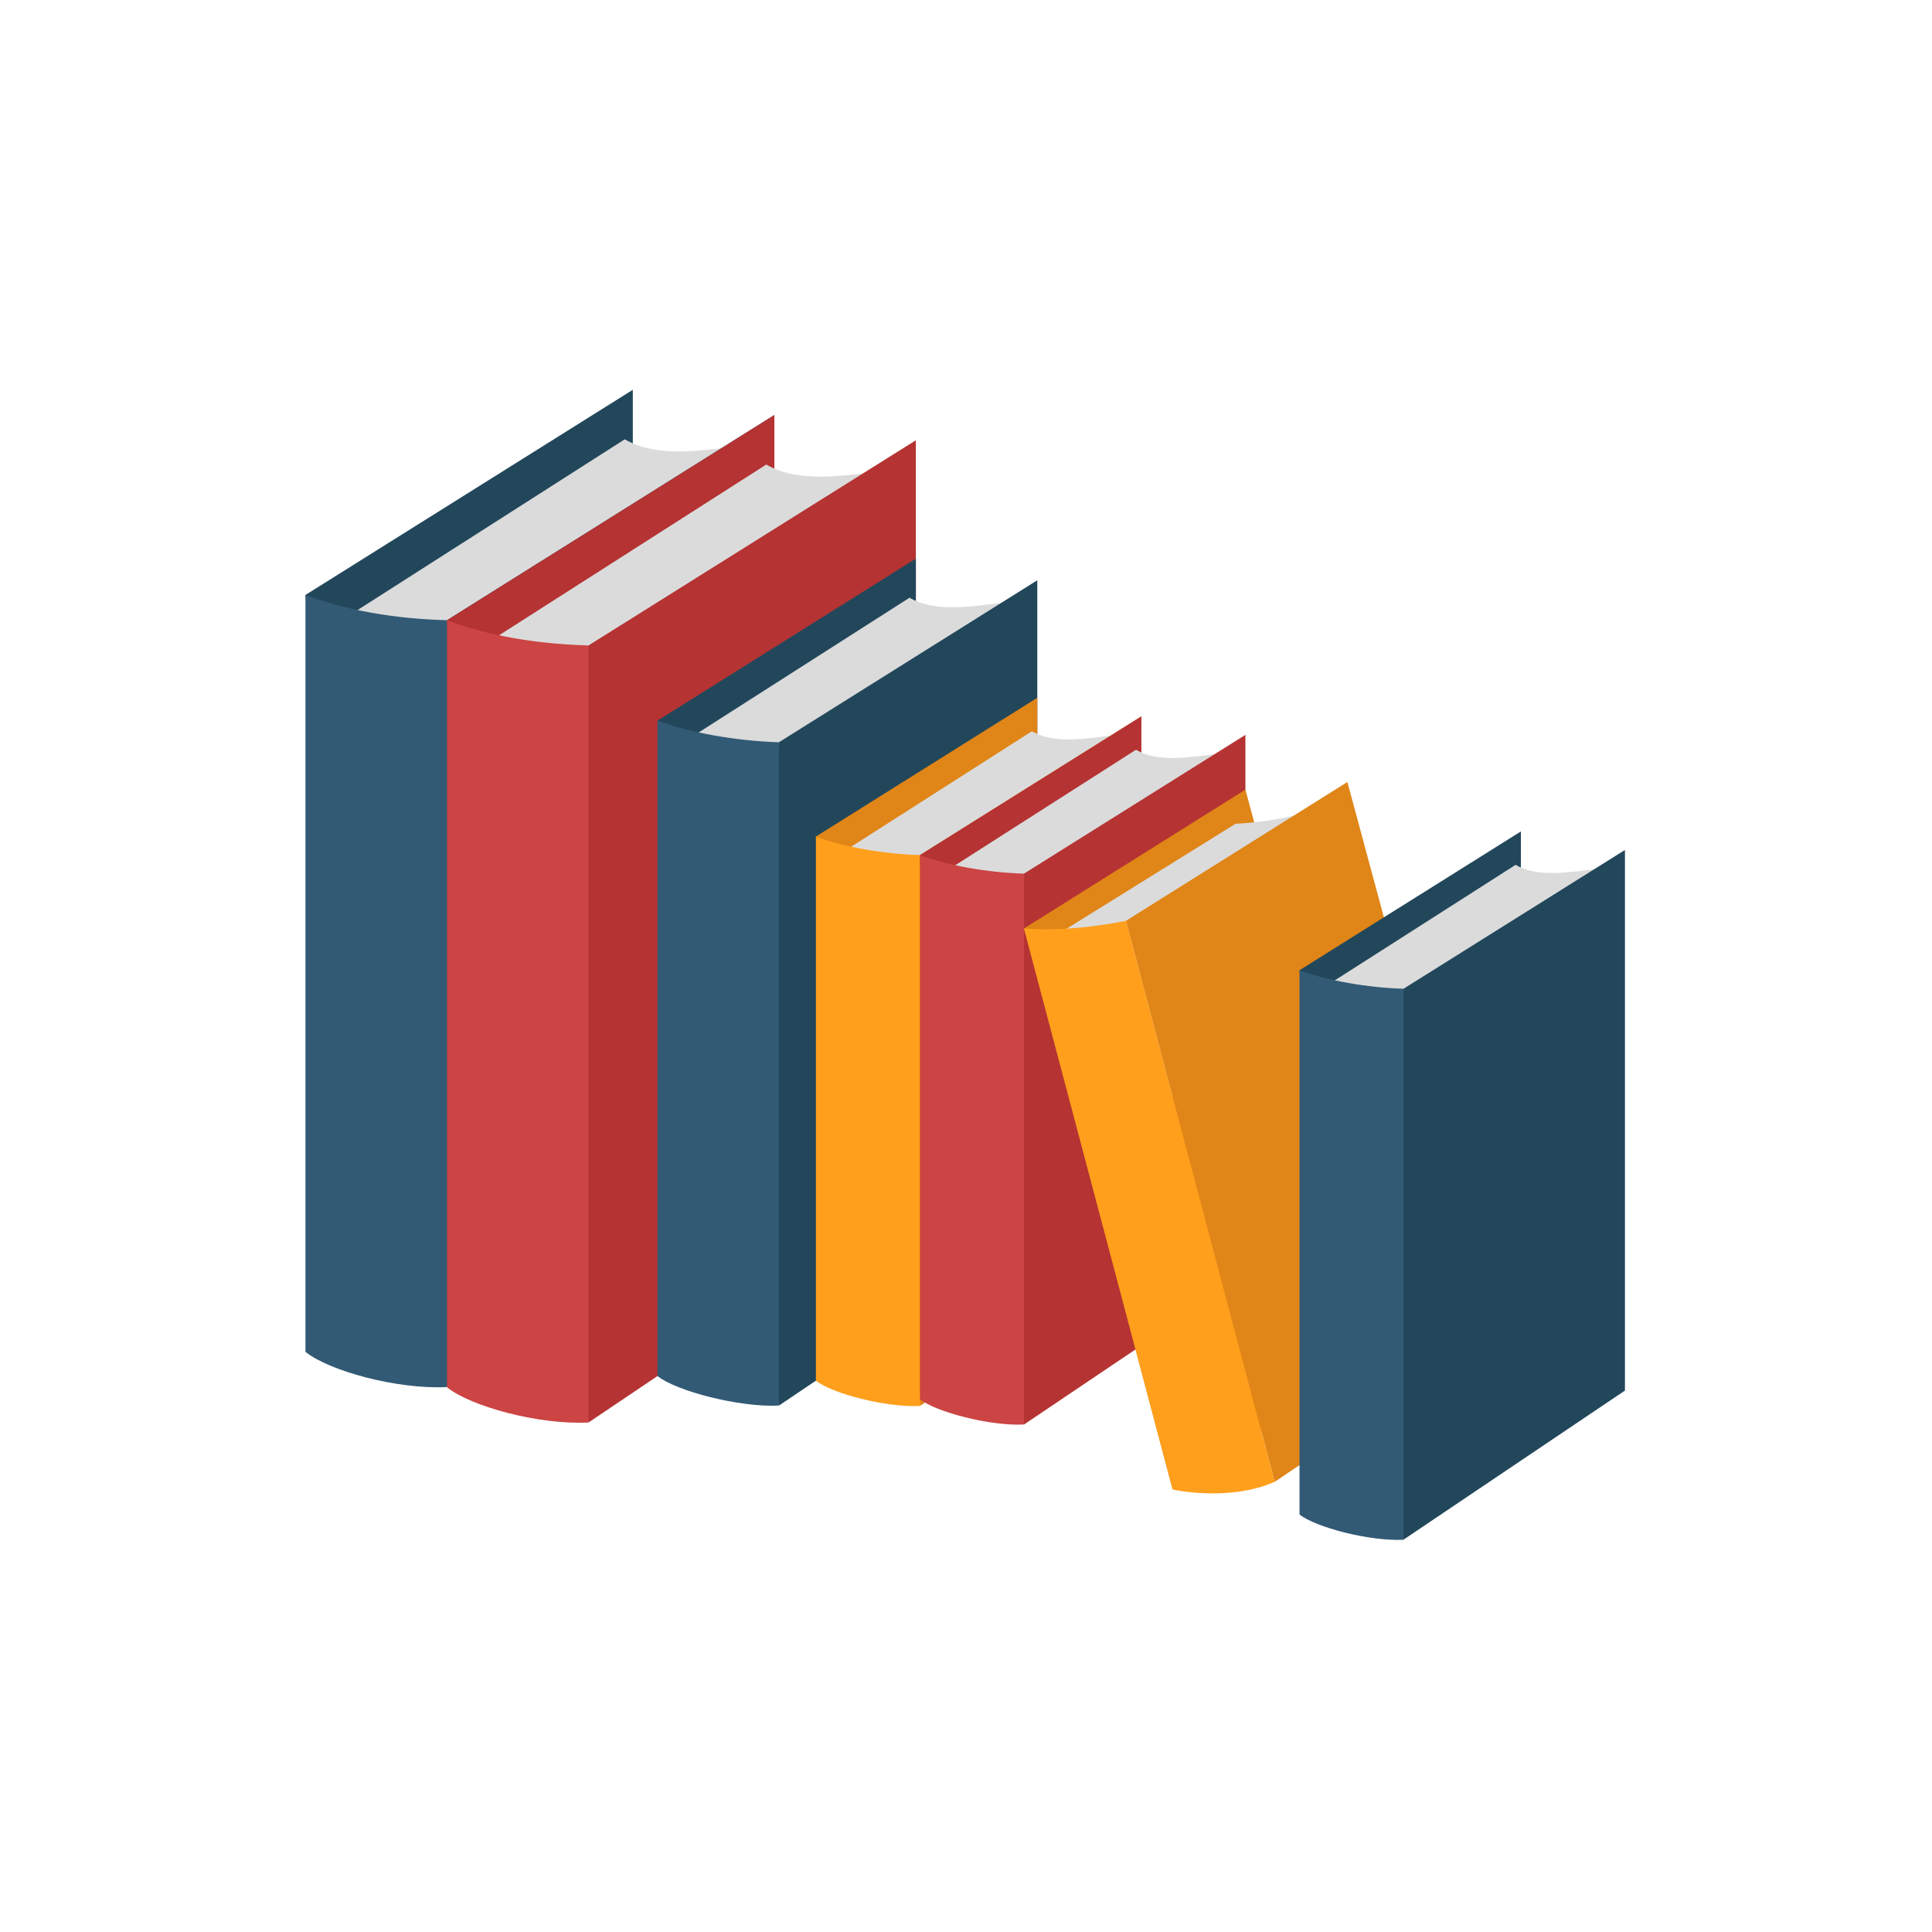
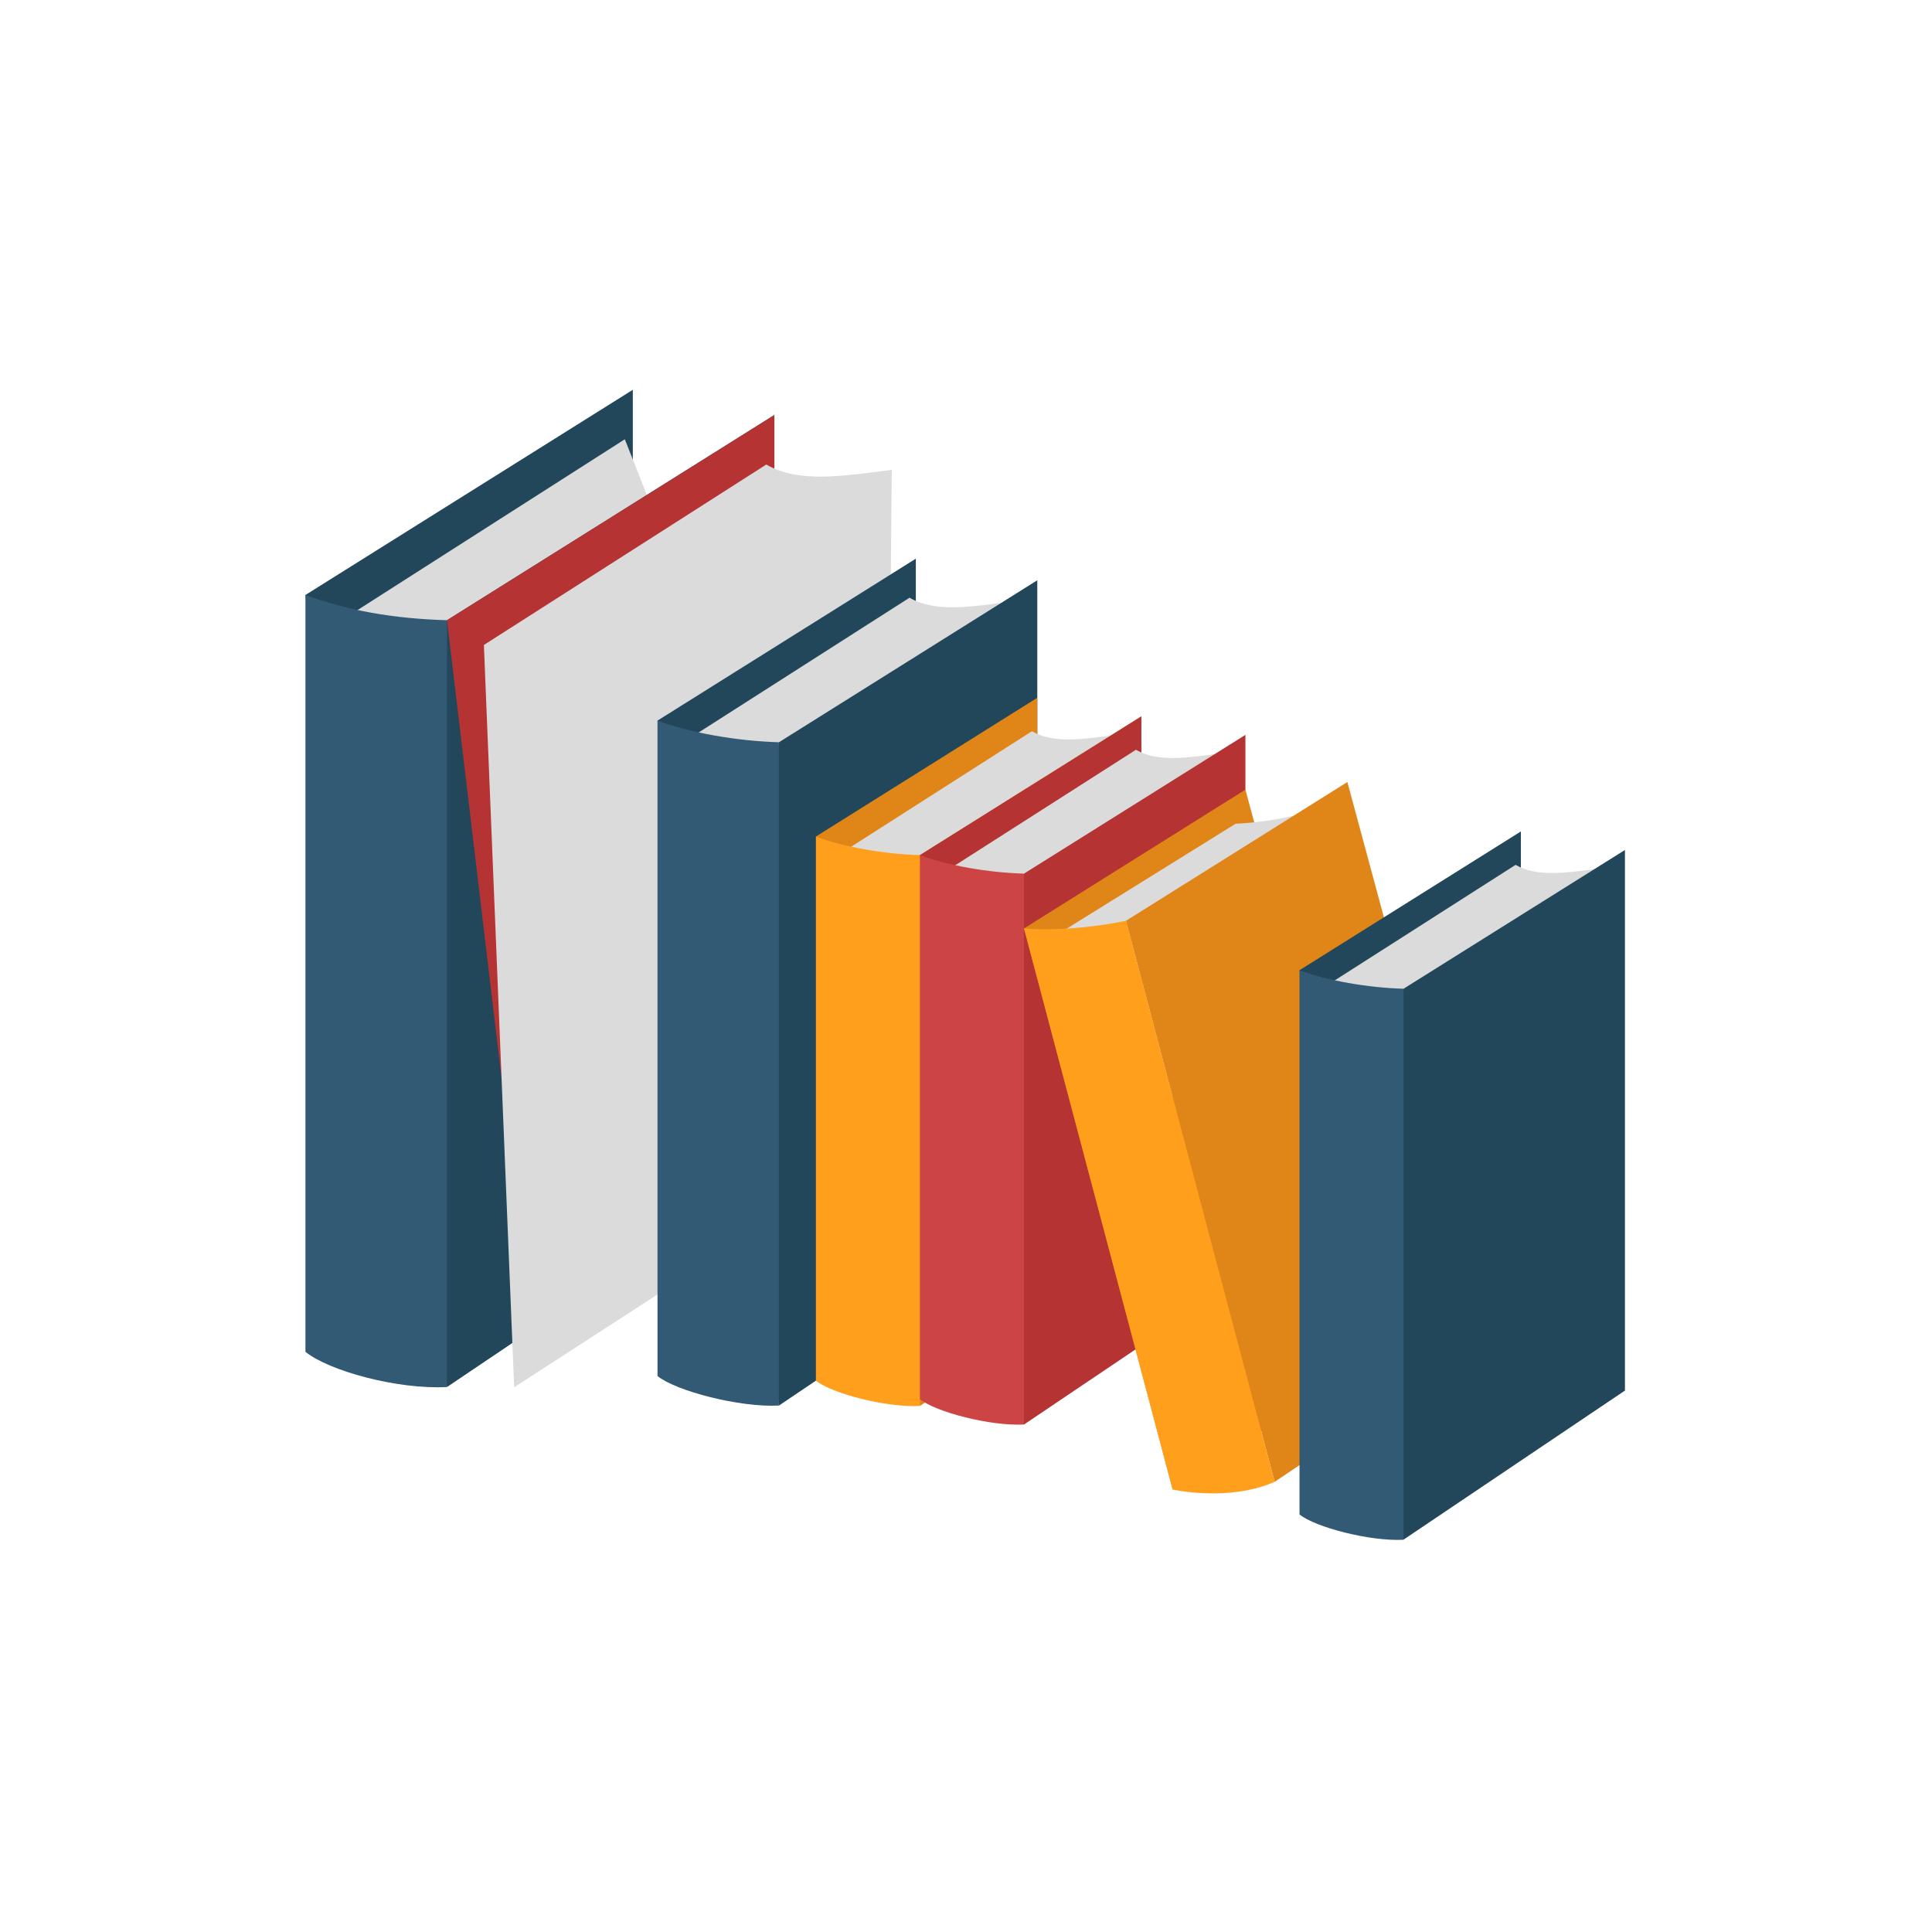
<svg xmlns="http://www.w3.org/2000/svg" width="300" zoomAndPan="magnify" viewBox="0 0 224.88 225" height="300" preserveAspectRatio="xMidYMid meet" version="1.2">
  <defs>
    <clipPath id="d48a8d09f4">
      <path d="M 35.512 45.363 L 74 45.363 L 74 143 L 35.512 143 Z M 35.512 45.363" />
    </clipPath>
    <clipPath id="b9a43333bc">
      <path d="M 35.512 69 L 52 69 L 52 162 L 35.512 162 Z M 35.512 69" />
    </clipPath>
    <clipPath id="0e050b9441">
      <path d="M 158 98 L 189.18 98 L 189.18 179.543 L 158 179.543 Z M 158 98" />
    </clipPath>
    <clipPath id="521bf31177">
      <path d="M 151 112 L 164 112 L 164 179.543 L 151 179.543 Z M 151 112" />
    </clipPath>
  </defs>
  <g id="764731b6ef">
    <g clip-rule="nonzero" clip-path="url(#d48a8d09f4)">
      <path style="stroke:none;fill-rule:nonzero;fill:#22475b;fill-opacity:1;" d="M 44.43 142.992 L 73.637 132.922 L 73.637 45.395 L 35.512 69.289 Z M 44.43 142.992" />
    </g>
-     <path style="stroke:none;fill-rule:nonzero;fill:#dbdbdb;fill-opacity:1;" d="M 86.898 95.598 L 86.898 94.941 L 87.316 51.781 C 81.734 52.484 76.516 53.379 72.715 51.168 L 70.715 101.898 C 76.098 99.75 81.441 97.551 86.898 95.598 Z M 86.898 95.598" />
    <path style="stroke:none;fill-rule:nonzero;fill:#dbdbdb;fill-opacity:1;" d="M 43.336 157.434 L 81.273 132.867 L 82.777 76.672 L 72.707 51.156 L 39.812 72.176 Z M 43.336 157.434" />
    <path style="stroke:none;fill-rule:nonzero;fill:#22475b;fill-opacity:1;" d="M 51.992 161.535 L 90.117 135.859 L 90.117 48.332 L 51.992 72.23 L 44.43 102.492 Z M 51.992 161.535" />
    <g clip-rule="nonzero" clip-path="url(#b9a43333bc)">
      <path style="stroke:none;fill-rule:nonzero;fill:#325a75;fill-opacity:1;" d="M 35.512 157.434 C 38.23 159.637 46.176 161.836 51.992 161.535 L 51.992 72.23 C 45.781 72.055 40.285 71.074 35.512 69.289 Z M 35.512 157.434" />
    </g>
    <path style="stroke:none;fill-rule:nonzero;fill:#b53333;fill-opacity:1;" d="M 60.918 147.125 L 90.125 137.051 L 90.125 48.332 L 52 72.23 Z M 60.918 147.125" />
    <path style="stroke:none;fill-rule:nonzero;fill:#dbdbdb;fill-opacity:1;" d="M 59.82 161.562 L 97.758 136.996 L 99.262 79.613 L 89.188 54.094 L 56.293 75.113 Z M 59.82 161.562" />
    <path style="stroke:none;fill-rule:nonzero;fill:#dbdbdb;fill-opacity:1;" d="M 103.383 99.727 L 103.383 99.066 L 103.797 54.723 C 98.211 55.422 92.996 56.316 89.195 54.105 L 87.199 106.043 C 92.586 103.879 97.926 101.684 103.383 99.727 Z M 103.383 99.727" />
-     <path style="stroke:none;fill-rule:nonzero;fill:#b53333;fill-opacity:1;" d="M 68.477 165.664 L 106.602 139.988 L 106.602 51.273 L 68.477 75.168 L 60.918 106.621 Z M 68.477 165.664" />
-     <path style="stroke:none;fill-rule:nonzero;fill:#cc4444;fill-opacity:1;" d="M 51.996 161.562 C 54.711 163.766 62.664 165.965 68.477 165.664 L 68.477 75.168 C 62.266 74.996 56.77 74.016 51.996 72.23 Z M 51.996 161.562" />
    <path style="stroke:none;fill-rule:nonzero;fill:#22475b;fill-opacity:1;" d="M 83.551 148.855 L 106.598 140.906 L 106.598 65.062 L 76.512 83.922 Z M 83.551 148.855" />
    <path style="stroke:none;fill-rule:nonzero;fill:#dbdbdb;fill-opacity:1;" d="M 82.688 160.254 L 112.625 140.863 L 113.816 89.75 L 105.863 69.609 L 79.902 86.199 Z M 82.688 160.254" />
    <path style="stroke:none;fill-rule:nonzero;fill:#dbdbdb;fill-opacity:1;" d="M 117.062 111.449 L 117.062 110.93 L 117.387 70.102 C 112.98 70.656 108.863 71.363 105.863 69.609 L 104.285 116.418 C 108.543 114.727 112.758 112.992 117.062 111.449 Z M 117.062 111.449" />
    <path style="stroke:none;fill-rule:nonzero;fill:#22475b;fill-opacity:1;" d="M 90.656 163.691 L 120.742 143.426 L 120.742 67.578 L 90.656 86.441 L 84.688 117.09 Z M 90.656 163.691" />
    <path style="stroke:none;fill-rule:nonzero;fill:#325a75;fill-opacity:1;" d="M 76.512 160.254 C 78.664 161.992 86.062 163.926 90.648 163.691 L 90.648 86.441 C 85.746 86.301 80.266 85.336 76.512 83.922 Z M 76.512 160.254" />
    <path style="stroke:none;fill-rule:nonzero;fill:#e08517;fill-opacity:1;" d="M 100.992 151.031 L 120.742 144.219 L 120.742 81.262 L 94.961 97.422 Z M 100.992 151.031" />
    <path style="stroke:none;fill-rule:nonzero;fill:#dbdbdb;fill-opacity:1;" d="M 100.254 160.793 L 125.906 144.18 L 126.922 102.418 L 120.113 85.16 L 97.867 99.375 Z M 100.254 160.793" />
    <path style="stroke:none;fill-rule:nonzero;fill:#dbdbdb;fill-opacity:1;" d="M 129.711 118.391 L 129.711 117.945 L 129.992 85.582 C 126.215 86.059 122.691 86.66 120.121 85.16 L 118.766 127.137 C 122.41 125.684 126.02 119.711 129.711 118.391 Z M 129.711 118.391" />
    <path style="stroke:none;fill-rule:nonzero;fill:#e08517;fill-opacity:1;" d="M 107.078 163.738 L 132.863 146.375 L 132.863 83.426 L 107.078 99.582 L 101.969 127.707 Z M 107.078 163.738" />
    <path style="stroke:none;fill-rule:nonzero;fill:#ff9f1c;fill-opacity:1;" d="M 94.961 160.793 C 96.805 162.285 103.148 163.941 107.078 163.738 L 107.078 99.582 C 102.879 99.465 98.184 98.637 94.961 97.43 Z M 94.961 160.793" />
    <path style="stroke:none;fill-rule:nonzero;fill:#b53333;fill-opacity:1;" d="M 113.113 153.191 L 132.863 146.375 L 132.863 83.426 L 107.078 99.582 Z M 113.113 153.191" />
    <path style="stroke:none;fill-rule:nonzero;fill:#dbdbdb;fill-opacity:1;" d="M 112.367 162.953 L 138.023 146.34 L 139.043 104.574 L 132.227 87.32 L 109.984 101.535 Z M 112.367 162.953" />
-     <path style="stroke:none;fill-rule:nonzero;fill:#dbdbdb;fill-opacity:1;" d="M 141.828 120.547 L 141.828 120.105 L 142.109 87.742 C 138.336 88.219 134.809 88.824 132.238 87.32 L 130.887 129.297 C 134.527 127.84 138.137 121.871 141.828 120.547 Z M 141.828 120.547" />
+     <path style="stroke:none;fill-rule:nonzero;fill:#dbdbdb;fill-opacity:1;" d="M 141.828 120.547 L 141.828 120.105 L 142.109 87.742 C 138.336 88.219 134.809 88.824 132.238 87.32 L 130.887 129.297 C 134.527 127.84 138.137 121.871 141.828 120.547 M 141.828 120.547" />
    <path style="stroke:none;fill-rule:nonzero;fill:#b53333;fill-opacity:1;" d="M 119.195 165.898 L 144.98 148.535 L 144.98 85.582 L 119.195 101.742 L 114.086 129.867 Z M 119.195 165.898" />
    <path style="stroke:none;fill-rule:nonzero;fill:#cc4444;fill-opacity:1;" d="M 107.078 162.953 C 108.922 164.441 115.266 166.102 119.195 165.898 L 119.195 101.742 C 114.996 101.625 110.305 100.797 107.078 99.59 Z M 107.078 162.953" />
    <path style="stroke:none;fill-rule:nonzero;fill:#e08517;fill-opacity:1;" d="M 136.508 173.469 L 162.293 156.105 L 144.98 91.961 L 119.195 108.125 Z M 136.508 173.469" />
    <path style="stroke:none;fill-rule:nonzero;fill:#dbdbdb;fill-opacity:1;" d="M 122.398 109.25 L 143.84 95.93 C 143.84 95.93 149.562 95.762 154.25 93.867 L 152.609 148.855 Z M 122.398 109.25" />
    <path style="stroke:none;fill-rule:nonzero;fill:#e08517;fill-opacity:1;" d="M 148.387 172.574 L 174.168 155.211 L 156.855 91.074 L 131.074 107.234 Z M 148.387 172.574" />
    <path style="stroke:none;fill-rule:nonzero;fill:#ff9f1c;fill-opacity:1;" d="M 131.074 107.234 C 131.074 107.234 124.875 108.598 119.195 108.125 L 136.508 173.469 C 136.508 173.469 142.98 174.941 148.387 172.574 Z M 131.074 107.234" />
    <path style="stroke:none;fill-rule:nonzero;fill:#22475b;fill-opacity:1;" d="M 157.312 166.594 L 177.062 159.785 L 177.062 96.828 L 151.281 112.992 Z M 157.312 166.594" />
    <path style="stroke:none;fill-rule:nonzero;fill:#dbdbdb;fill-opacity:1;" d="M 156.57 176.359 L 182.227 159.75 L 183.242 117.984 L 176.434 100.727 L 154.188 114.941 Z M 156.57 176.359" />
    <path style="stroke:none;fill-rule:nonzero;fill:#dbdbdb;fill-opacity:1;" d="M 186.031 133.945 L 186.031 133.504 L 186.312 101.141 C 182.535 101.613 179.008 102.219 176.438 100.715 L 175.086 142.695 C 178.73 141.25 182.34 135.277 186.031 133.945 Z M 186.031 133.945" />
    <g clip-rule="nonzero" clip-path="url(#0e050b9441)">
      <path style="stroke:none;fill-rule:nonzero;fill:#22475b;fill-opacity:1;" d="M 163.398 179.305 L 189.18 161.945 L 189.18 98.988 L 163.398 115.148 L 158.289 143.273 Z M 163.398 179.305" />
    </g>
    <g clip-rule="nonzero" clip-path="url(#521bf31177)">
      <path style="stroke:none;fill-rule:nonzero;fill:#325a75;fill-opacity:1;" d="M 151.281 176.375 C 153.125 177.863 159.469 179.523 163.398 179.32 L 163.398 115.148 C 159.195 115.027 154.504 114.203 151.281 112.996 Z M 151.281 176.375" />
    </g>
  </g>
</svg>